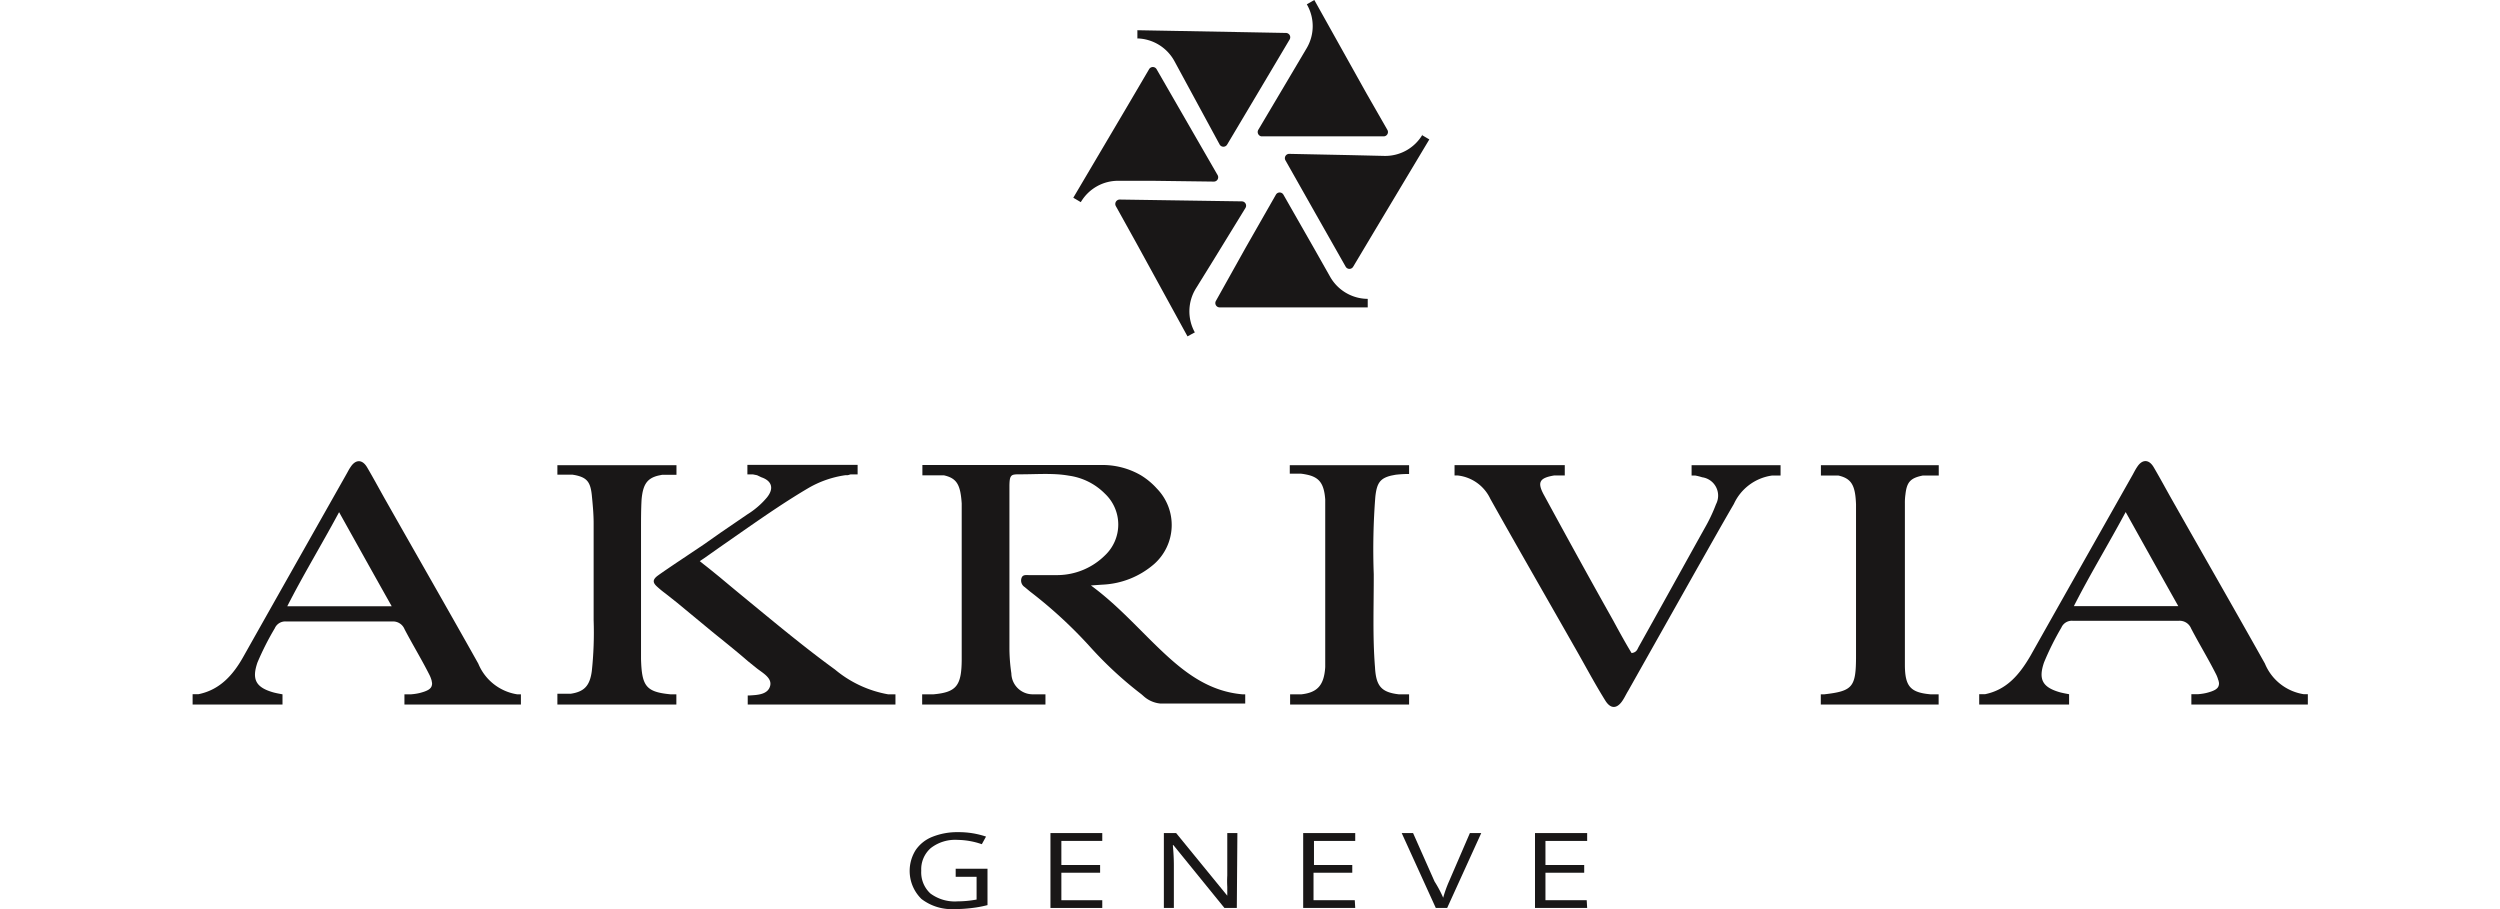
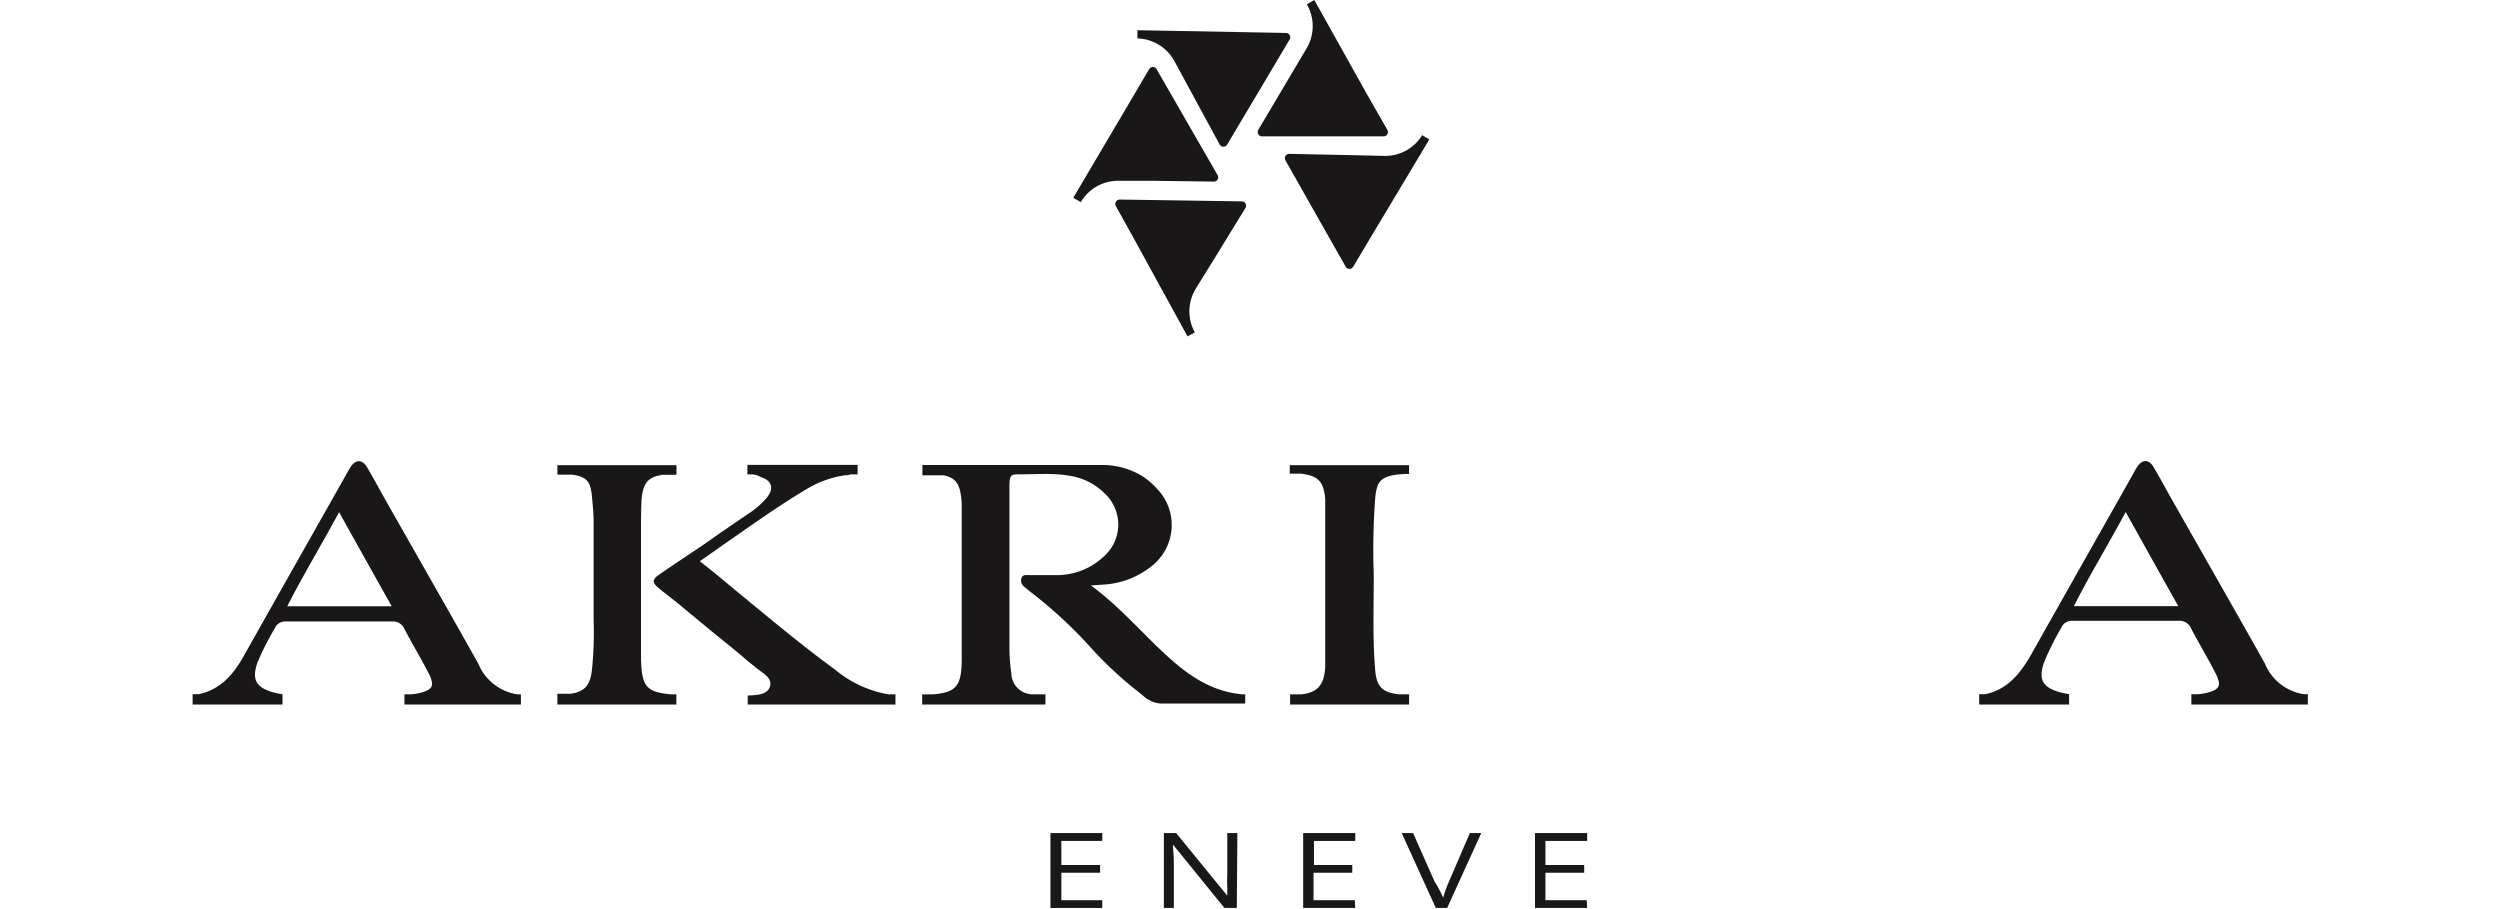
<svg xmlns="http://www.w3.org/2000/svg" viewBox="0 0 220 80">
  <defs>
    <style>.cls-1{fill:none;}.cls-2{fill:#191717;}</style>
  </defs>
  <g id="Layer_2" data-name="Layer 2">
    <g id="Layer_1-2" data-name="Layer 1">
      <rect class="cls-1" width="220" height="80" />
-       <path class="cls-2" d="M120.38,26.3a3.83,3.83,0,0,1-3.32-1.93l-1.46-2.58-2.66-4.66a.38.38,0,0,0-.66,0l-2.66,4.66L107,26.48a.38.38,0,0,0,.33.57H111v0h9.36V26.3Z" />
      <path class="cls-2" d="M125.17,11.86a3.8,3.8,0,0,1-3.35,1.86l-3-.07-5.37-.11a.38.38,0,0,0-.33.57l2.64,4.67,2.66,4.69a.38.38,0,0,0,.66,0l1.91-3.2h0l4.79-8-.66-.39Z" />
      <path class="cls-2" d="M115,.38a3.82,3.82,0,0,1,0,3.84l-1.51,2.55-2.74,4.62A.39.39,0,0,0,111,12h5.37l5.39,0a.38.38,0,0,0,.33-.57l-1.85-3.23h0L115.66,0,115,.38Z" />
      <path class="cls-2" d="M100.07,3.38a3.84,3.84,0,0,1,3.28,2L104.77,8l2.56,4.72a.38.38,0,0,0,.66,0l2.75-4.62,2.75-4.63a.38.38,0,0,0-.32-.57l-3.73-.07v0l-9.35-.17,0,.76Z" />
      <path class="cls-2" d="M95.11,17.79a3.8,3.8,0,0,1,3.34-1.88l3,0,5.37.07a.38.38,0,0,0,.33-.57l-2.68-4.65-2.69-4.67a.38.38,0,0,0-.66,0L99.21,9.34h0L94.45,17.4l.66.39Z" />
      <path class="cls-2" d="M105.14,29.24a3.82,3.82,0,0,1,.09-3.84l1.56-2.52,2.81-4.58a.38.38,0,0,0-.31-.58l-5.37-.08-5.39-.08a.39.39,0,0,0-.34.57L100,21.39h0l4.5,8.21.68-.37Z" />
      <path class="cls-2" d="M202.73,61.09a4.44,4.44,0,0,1-3.42-2.7c-2.68-4.78-5.41-9.53-8.11-14.3-.57-1-1.1-2-1.69-3-.42-.69-1-.68-1.44,0-.15.22-.27.46-.39.68-3,5.31-6,10.61-9,15.94-1,1.72-2.13,3-4,3.38h-.51V62h7.91v-.91c-.27-.05-.55-.1-.81-.17-1.54-.44-1.91-1.14-1.39-2.64a24.76,24.76,0,0,1,1.52-3.05,1,1,0,0,1,1-.6c3.11,0,6.22,0,9.33,0a1.09,1.09,0,0,1,1.09.68c.69,1.32,1.47,2.6,2.15,3.94a2.71,2.71,0,0,1,.23.57.55.55,0,0,1,.05.17.58.58,0,0,1,0,.32c-.07.32-.42.5-1.09.67a4.9,4.9,0,0,1-.74.11h-.58V62h10.25v-.91ZM182.5,53.34c1.41-2.77,3-5.38,4.56-8.28,1.6,2.87,3.07,5.51,4.63,8.28Z" />
      <path class="cls-2" d="M45.51,61.1a4.44,4.44,0,0,1-3.42-2.7c-2.68-4.78-5.41-9.53-8.11-14.3-.57-1-1.1-2-1.69-3-.42-.69-1-.68-1.44,0-.15.21-.26.45-.39.67-3,5.31-6,10.61-9,15.94-.95,1.72-2.13,3-4,3.38h-.51V62h7.91V61.1c-.27-.05-.55-.1-.81-.17-1.54-.44-1.91-1.14-1.39-2.64a24.76,24.76,0,0,1,1.52-3,1,1,0,0,1,1-.6c3.11,0,6.22,0,9.33,0a1.09,1.09,0,0,1,1.09.68c.69,1.32,1.47,2.6,2.15,3.94a2.71,2.71,0,0,1,.23.57A.55.55,0,0,1,38,60a.58.58,0,0,1,0,.32c-.07.32-.42.5-1.09.67a4.9,4.9,0,0,1-.74.11h-.58V62H45.84V61.1ZM25.28,53.35c1.41-2.77,3-5.38,4.56-8.28,1.6,2.87,3.07,5.51,4.63,8.28Z" />
      <path class="cls-2" d="M56.41,58c0-.2,0-.41,0-.61V46.58c0-.88,0-1.76.05-2.63.12-1.31.48-1.86,1.48-2.1l.34-.07h1.25v-.84H49.05v.83h1.18l.15,0,.28.05c1,.22,1.3.61,1.42,1.76.08.82.16,1.64.16,2.47q0,4.26,0,8.52a32,32,0,0,1-.16,4.48c-.17,1.27-.64,1.82-1.86,2H49.05V62H59.52V61.1H59C56.84,60.89,56.48,60.38,56.41,58Z" />
      <path class="cls-2" d="M78.15,61.1a10,10,0,0,1-4.67-2.18c-2.63-1.91-5.14-4-7.71-6.11-.79-.65-1.6-1.32-2.41-2-.47-.38-.94-.77-1.42-1.14l-.36-.29.36-.24,1.42-1,2.41-1.68c1.79-1.24,3.56-2.45,5.4-3.53a9,9,0,0,1,3.21-1.11l.17,0c.1,0,.19-.05.29-.07h.63v-.84h-9.7v.84h.5l.35.07L67,42c.94.32,1.13,1,.48,1.79a7.17,7.17,0,0,1-1.72,1.48l0,0-2.37,1.62-1.42,1-2,1.34-.45.3c-.53.36-1.07.72-1.6,1.1s-.48.65-.09,1a8.38,8.38,0,0,0,.72.59l1,.79,2.42,2c.47.39.94.78,1.42,1.16.81.66,1.62,1.31,2.41,2l.72.58c.53.44,1.45.88,1.25,1.62s-1.07.79-1.82.83h-.15V62h13V61.1Z" />
      <path class="cls-2" d="M109.58,61.1v.81H102.1a2.56,2.56,0,0,1-1.52-.7l-.14-.12A33.48,33.48,0,0,1,96,57a39.77,39.77,0,0,0-5.35-4.94l-.48-.4a.68.68,0,0,1-.27-.81c.11-.3.41-.24.66-.24.83,0,1.65,0,2.49,0a6,6,0,0,0,4.19-1.74,3.73,3.73,0,0,0,0-5.42,5.53,5.53,0,0,0-3.17-1.59,9.2,9.2,0,0,0-1-.12c-1.08-.07-2.17,0-3.26,0-.42,0-.67,0-.8.13s-.17.35-.18.84c0,1.71,0,3.41,0,5.11,0,3.11,0,6.21,0,9.31A15.56,15.56,0,0,0,89,59.26a1.88,1.88,0,0,0,1.85,1.84H92V62H81.15V61.1h1c2-.18,2.46-.75,2.48-3,0-4.5,0-9,0-13.5,0-.1,0-.2,0-.3-.11-1.62-.41-2.21-1.56-2.47h-1.9v-.91H96.94a6.73,6.73,0,0,1,3.45.9A6.3,6.3,0,0,1,101.81,43a4.59,4.59,0,0,1-.25,6.64A7.43,7.43,0,0,1,97,51.45L96,51.52c2.5,1.83,4.42,4.1,6.58,6.09,1.94,1.79,4,3.25,6.75,3.49Z" />
      <path class="cls-2" d="M124,40.94h-10.5v.74h.36c.2,0,.4,0,.59,0a5.44,5.44,0,0,1,.69.12c1,.25,1.38.82,1.48,2.15,0,.36,0,.72,0,1.08V57.63q0,.54,0,1.08c-.1,1.57-.67,2.23-2.09,2.39h-1V62H124V61.1h-.91c-1.53-.18-2-.72-2.09-2.38-.22-2.73-.1-5.47-.11-8.2a59.54,59.54,0,0,1,.14-6.81c.13-1.19.41-1.62,1.41-1.86l.36-.07a9.66,9.66,0,0,1,1.2-.07H124Z" />
-       <path class="cls-2" d="M156.69,40.94v.91h-.62l-.15,0a4.36,4.36,0,0,0-3.34,2.5c-1.12,1.92-2.2,3.86-3.3,5.79l-6,10.65c-.19.31-.34.65-.55.94-.47.65-1,.65-1.45-.06-1-1.6-1.85-3.23-2.78-4.84-2.45-4.31-4.93-8.61-7.35-12.93a3.61,3.61,0,0,0-2.89-2.06l-.08,0H128v-.91h9.7v.91h-.61l-.32,0c-1.3.22-1.53.59-.88,1.76,2,3.68,4,7.32,6.07,11,.54,1,1.09,2,1.62,2.87.46-.06.51-.35.63-.56,1.94-3.47,3.89-7,5.8-10.43a14.36,14.36,0,0,0,1-2.11A1.63,1.63,0,0,0,149.79,42a5.08,5.08,0,0,0-.59-.15h-.34v-.91Z" />
-       <path class="cls-2" d="M170.08,40.94h-9.84v.91h1.55c1.17.27,1.48.9,1.54,2.54,0,.21,0,.41,0,.62,0,4.24,0,8.47,0,12.7,0,2.75-.27,3.1-2.79,3.39h-.31V62h10.37V61.1h-.72c-1.76-.16-2.24-.69-2.25-2.57,0-4.75,0-9.5,0-14.25a5.11,5.11,0,0,1,.05-.78c.12-1.07.43-1.43,1.51-1.65h1.42v-.91Z" />
-       <path class="cls-2" d="M84.1,76.45h2.8v3.2a10,10,0,0,1-1.33.25A12,12,0,0,1,84,80a4.38,4.38,0,0,1-2.91-.89,3.45,3.45,0,0,1-.52-4.29,3.19,3.19,0,0,1,1.48-1.18,5.86,5.86,0,0,1,2.27-.41,7.49,7.49,0,0,1,2.45.39l-.37.67a6.72,6.72,0,0,0-2.14-.38,3.49,3.49,0,0,0-2.35.72,2.48,2.48,0,0,0-.84,2,2.52,2.52,0,0,0,.81,2,3.61,3.61,0,0,0,2.39.69,9.27,9.27,0,0,0,1.67-.16v-2H84.1Z" />
      <path class="cls-2" d="M97,79.9H92.44V73.31H97V74H93.4v2.12h3.41v.68H93.4v2.42H97Z" />
      <path class="cls-2" d="M108.84,79.9h-1.09l-4.49-5.53h-.05c.06.65.09,1.24.09,1.79V79.9h-.88V73.31h1.08L108,78.82h0c0-.08,0-.34,0-.78a9,9,0,0,1,0-1V73.31h.89Z" />
      <path class="cls-2" d="M119.26,79.9h-4.58V73.31h4.58V74h-3.63v2.12H119v.68h-3.41v2.42h3.63Z" />
      <path class="cls-2" d="M129.35,73.31h1l-3,6.59h-1l-3-6.59h1l1.89,4.26A10.39,10.39,0,0,1,127,79a10.52,10.52,0,0,1,.52-1.45Z" />
      <path class="cls-2" d="M139.67,79.9h-4.59V73.31h4.59V74H136v2.12h3.41v.68H136v2.42h3.63Z" />
    </g>
  </g>
</svg>